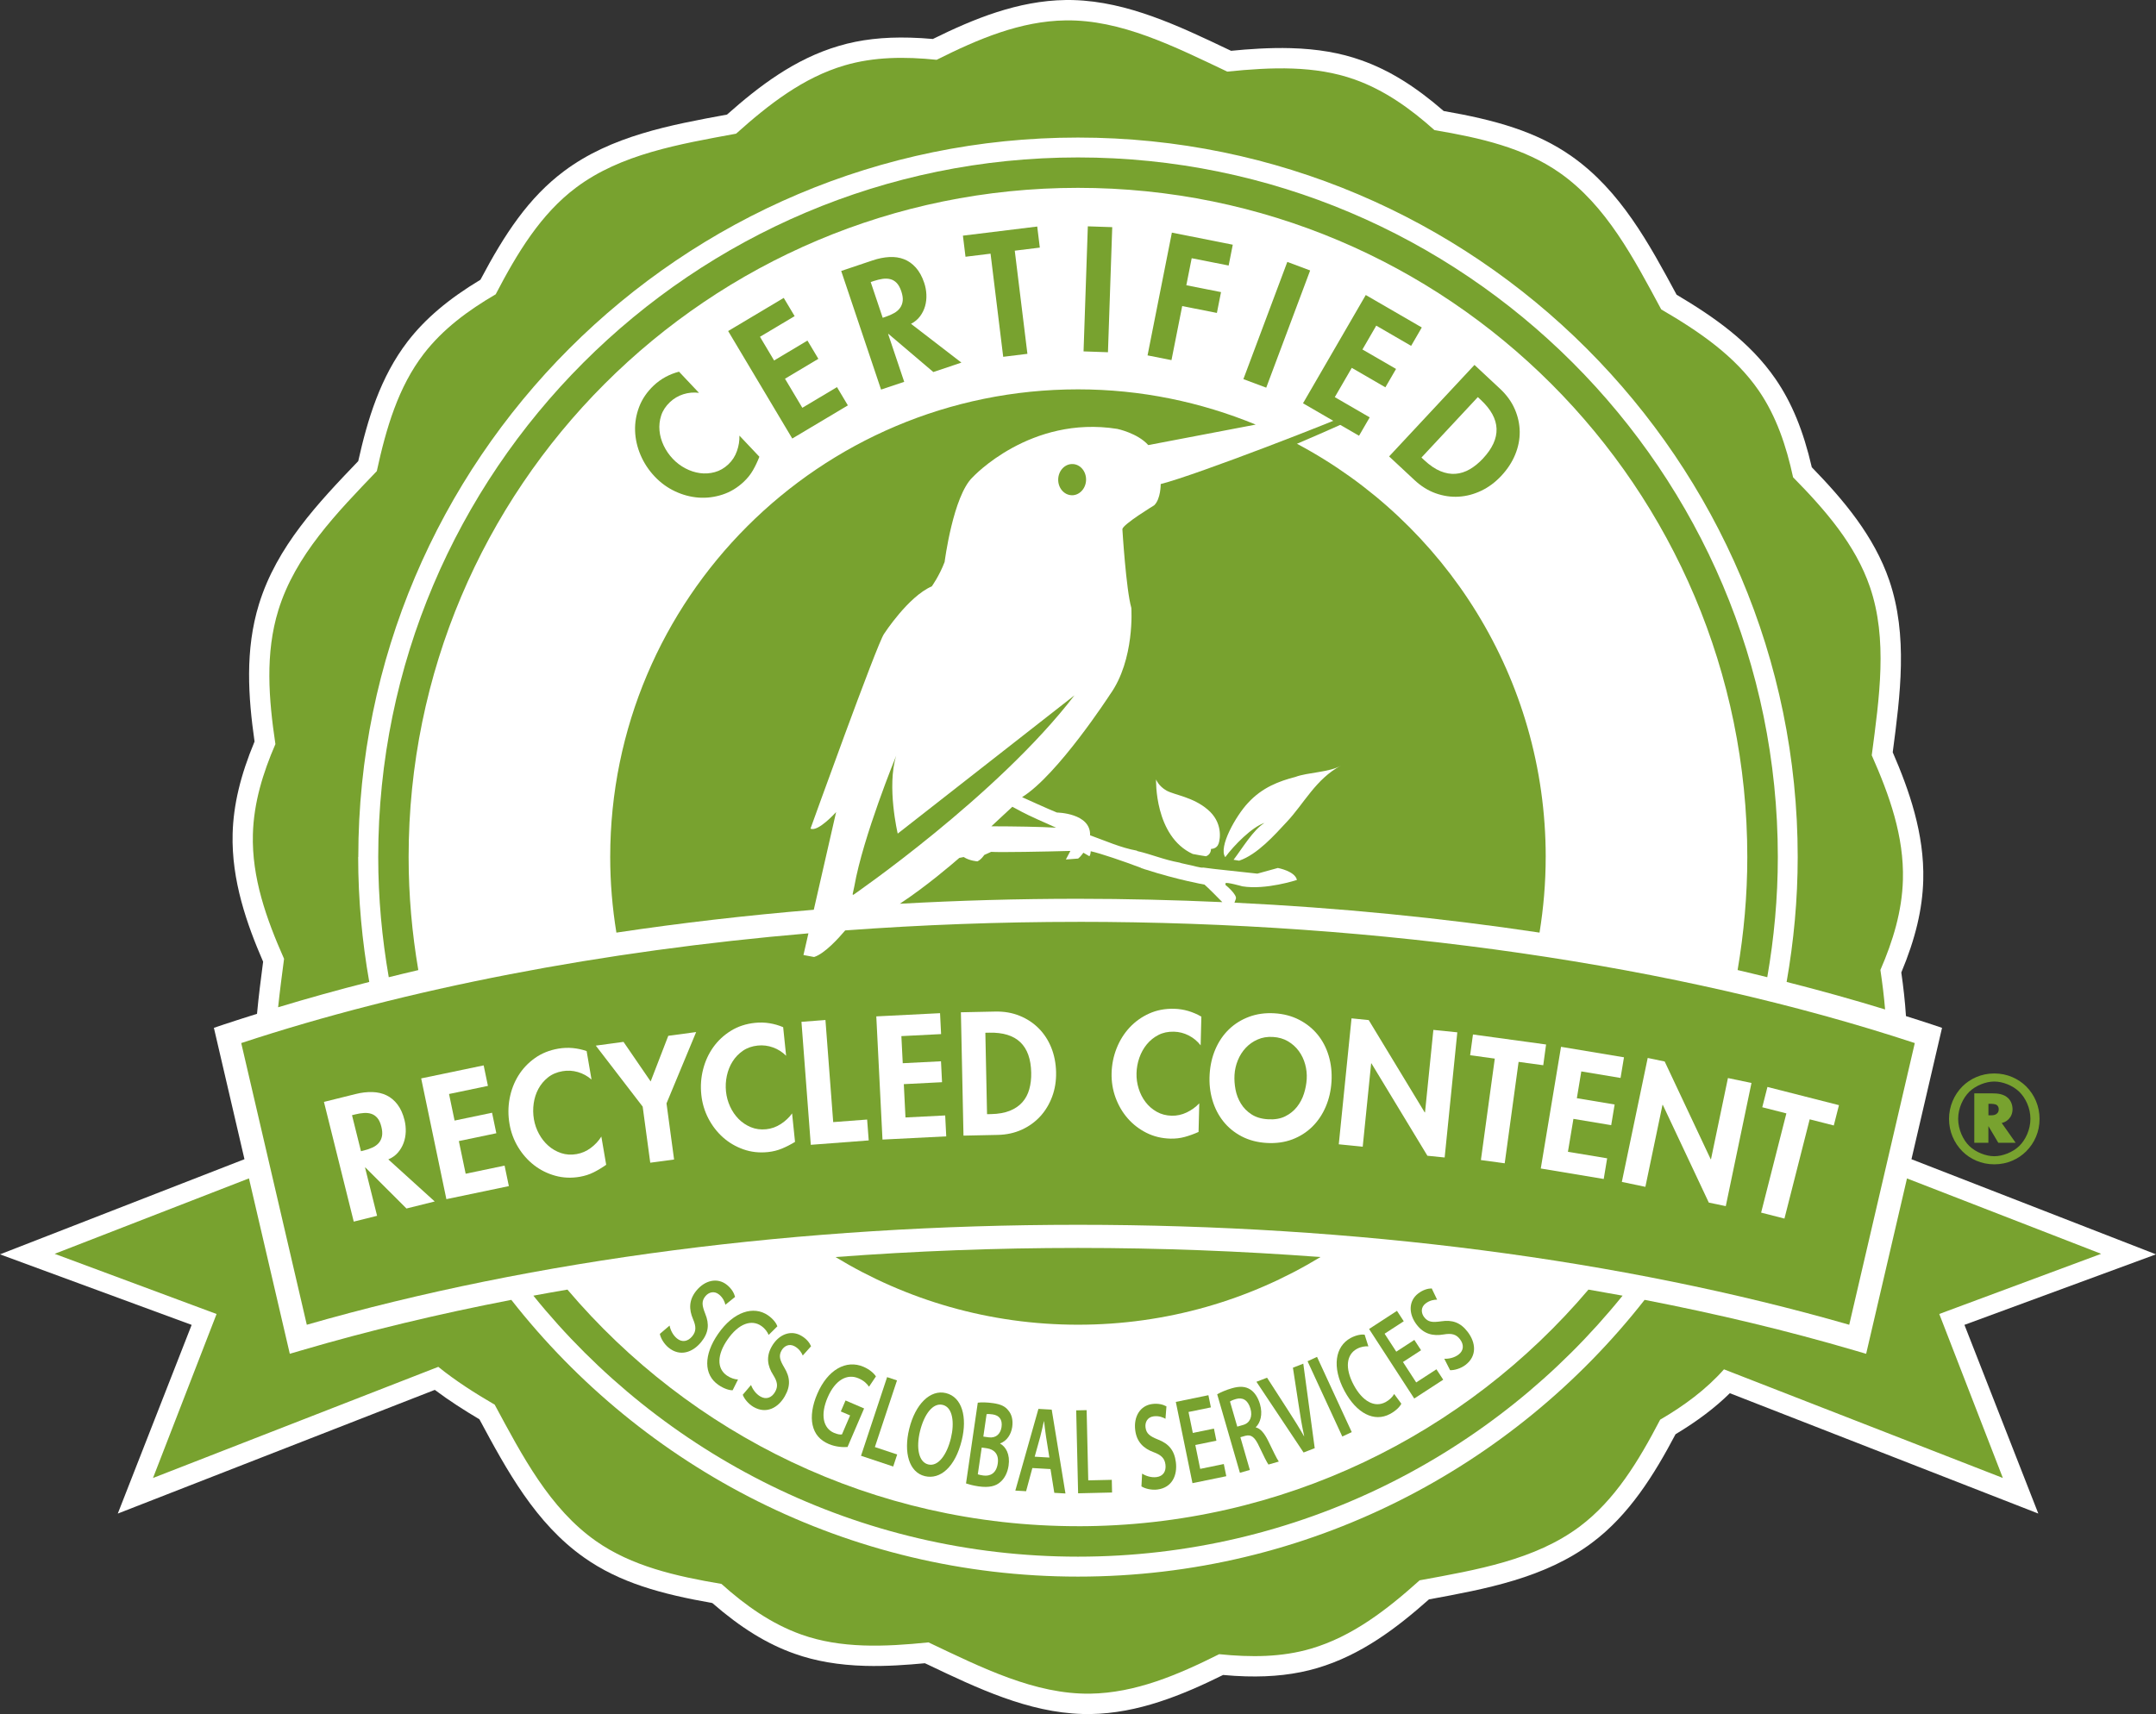
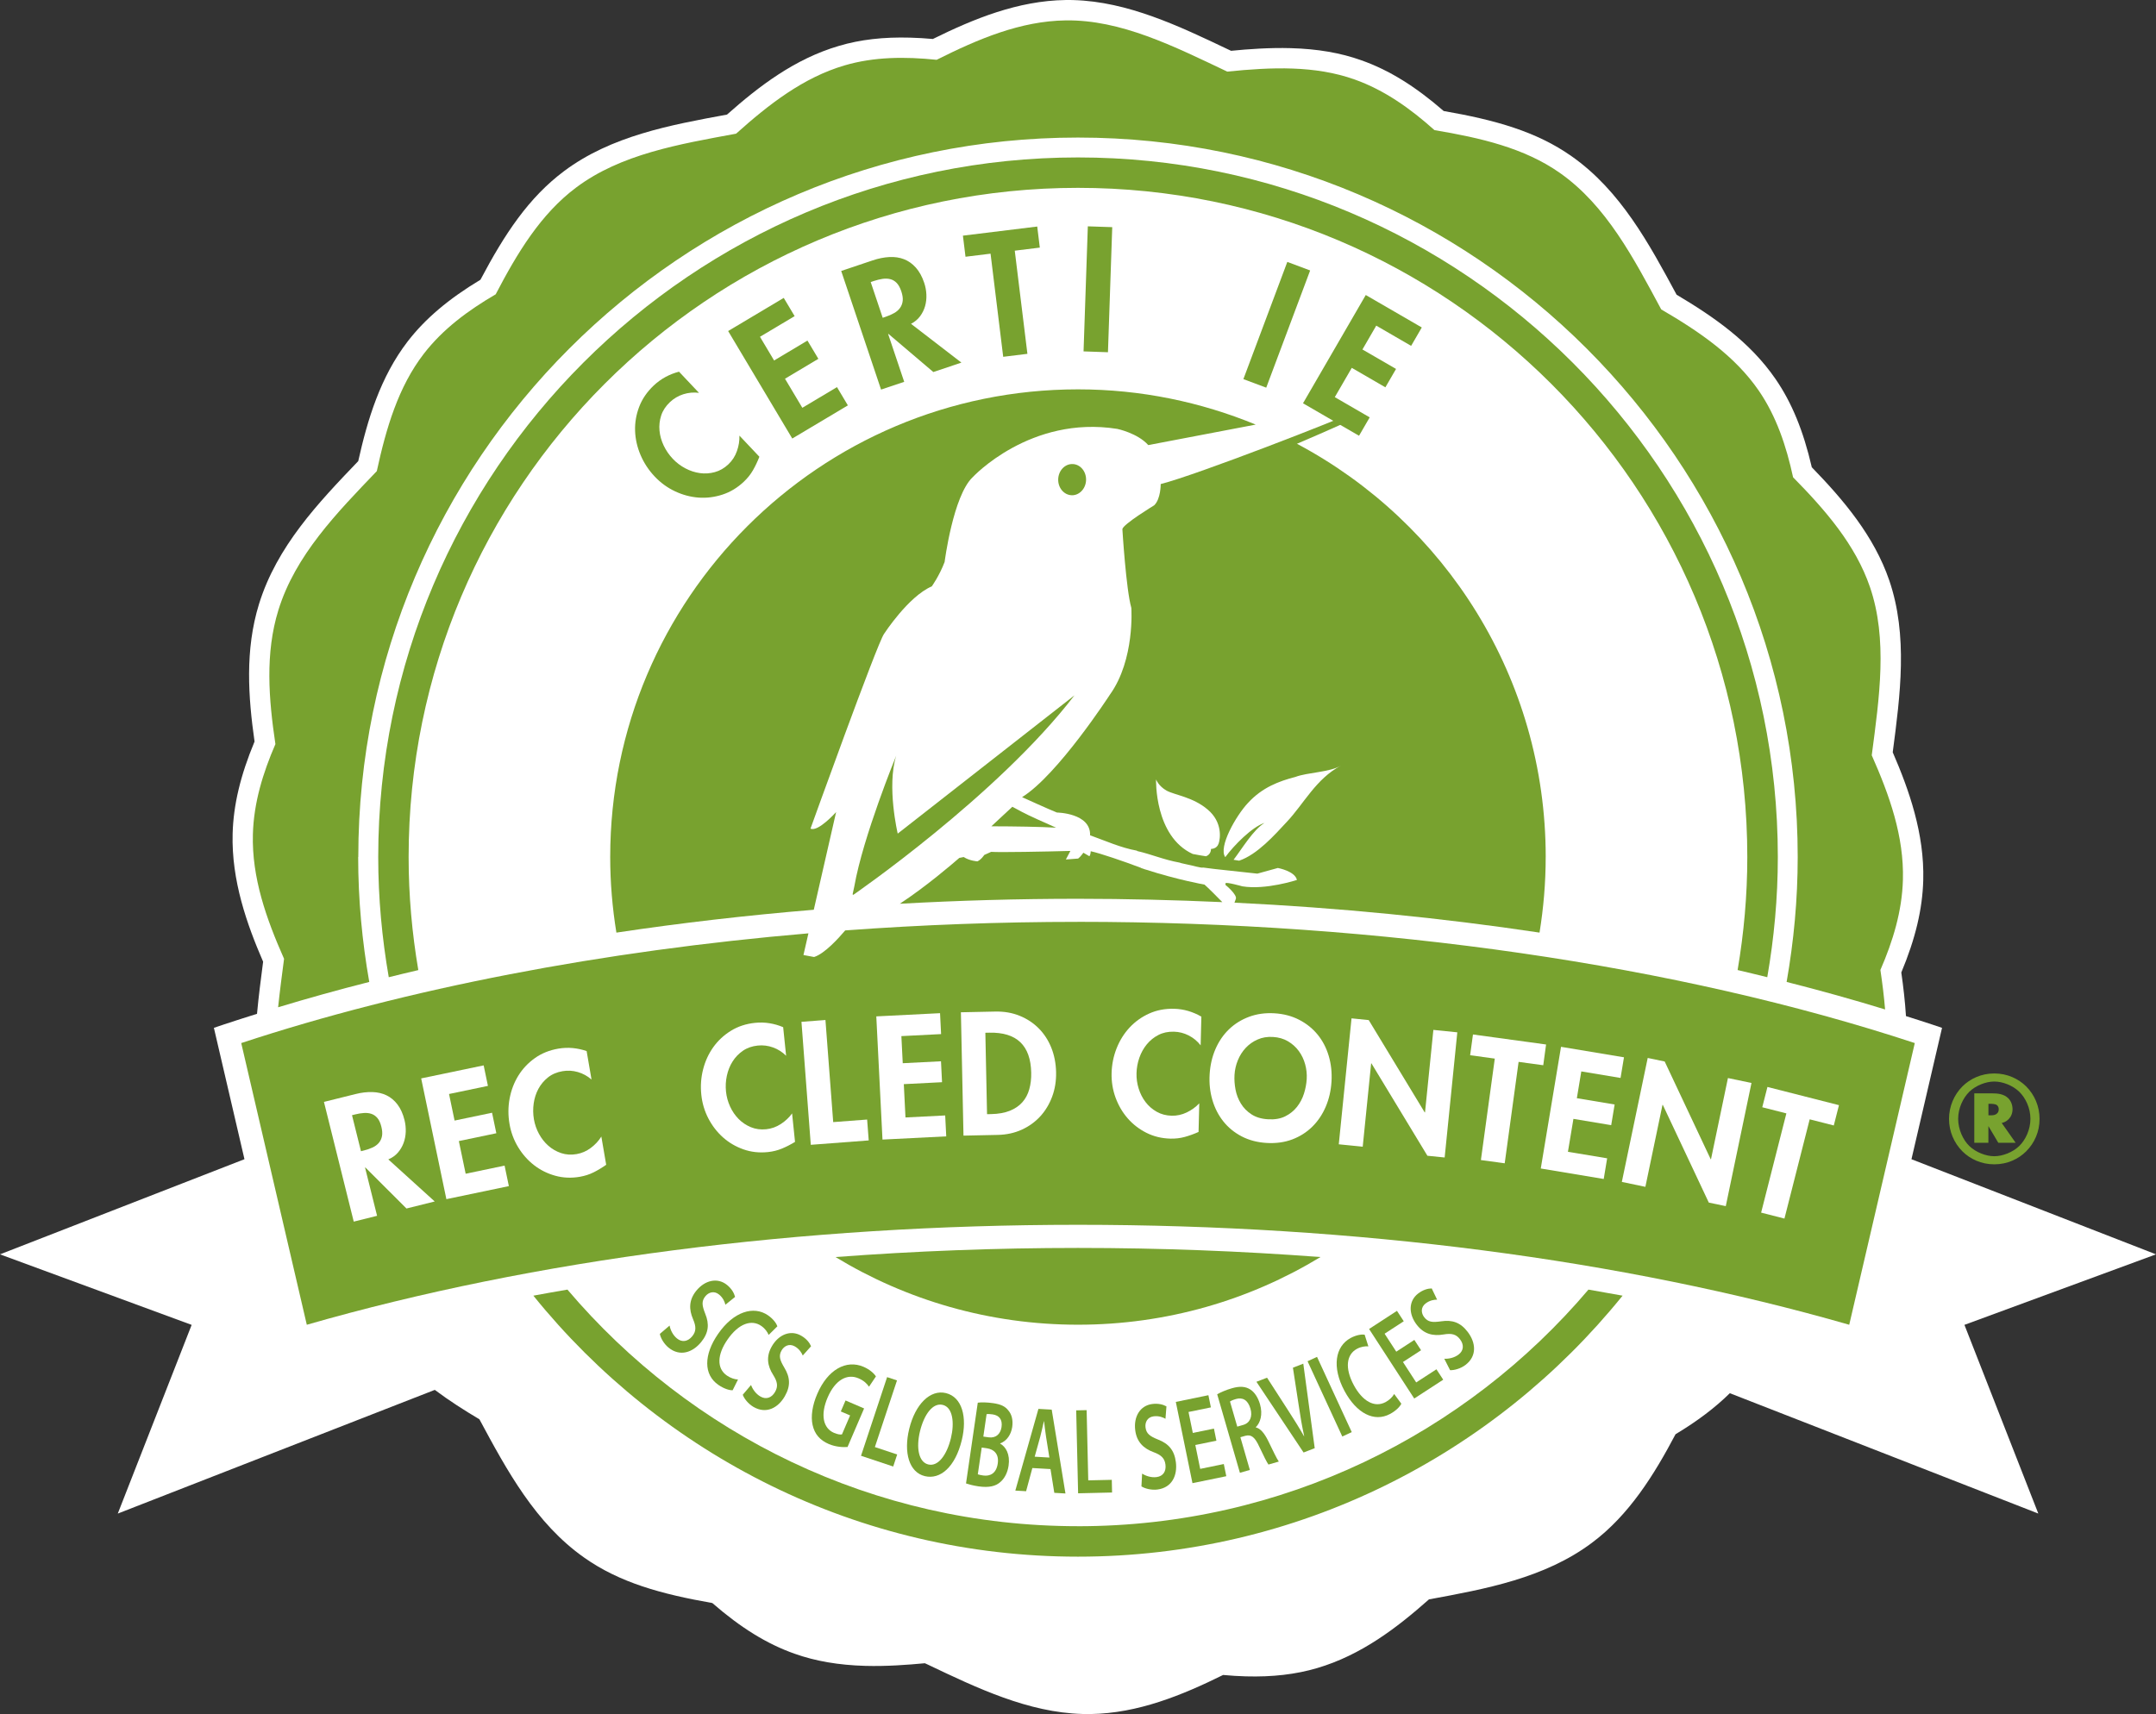
<svg xmlns="http://www.w3.org/2000/svg" id="a" data-name="Layer 1" viewBox="0 0 867.47 689.85">
  <rect x="0" y="0" width="867.47" height="689.85" fill="#333333" stroke="none" />
  <defs>
    <style> .b { fill: #fff; } .c { fill: #78a22f; } </style>
  </defs>
  <path class="b" d="M790.37,533.21l77.1-28.39-98.39-38.28,12.3-52.87-4-1.35c-3.45-1.16-7-2.26-10.51-3.38-.38-5.93-1.05-11.8-1.88-17.55,5.7-13.63,8.51-25.5,8.83-37.09,.52-18.83-5.76-36.51-12.28-51.54,3.04-23.1,6.19-46.98-1.4-69.2-6.11-17.85-18.45-32.43-31.16-45.5-3.39-14.67-8.04-26-14.57-35.49-10.34-15.08-25.16-25.25-39.83-33.96-11.1-20.61-22.59-41.89-42.19-55.69-14.29-10.08-31.01-14.67-51.52-18.24-11.43-9.94-21.98-16.47-33.09-20.4-8.41-3.02-17.72-4.6-28.41-4.9-8.56-.24-17.14,.38-24.05,1.07l-1.1-.52C474.32,10.45,453.75,.64,431.91,.03c-1.06-.03-2.12-.05-3.19-.02-19.15,.27-36.95,7.56-53.38,15.68-3.19-.29-6.21-.46-9.14-.54-10.7-.3-20.08,.77-28.65,3.32-17.81,5.22-32.19,16.25-45.05,27.65-22.91,4.2-46.61,8.59-65.55,22.75-14.23,10.65-23.86,25.21-33.64,43.71-12.85,7.74-22.2,15.67-29.25,24.79-11.06,14.37-16.2,31.55-19.92,48.21-16.16,16.86-32.75,34.32-39.93,57.53-5.71,18.5-4.33,37.48-1.79,55.33-5.68,13.63-8.5,25.47-8.82,37.06-.52,18.84,5.75,36.5,12.26,51.53v.06c-.9,6.93-1.81,13.93-2.45,20.93-4.48,1.41-8.97,2.82-13.35,4.29l-4,1.35,12.3,52.87L0,504.82l77.11,28.39-29.72,75.94,127.55-49.78c5.8,4.35,11.88,8.23,17.95,11.83,11.09,20.63,22.57,41.89,42.19,55.69,14.29,10.08,31,14.66,51.52,18.26,11.43,9.95,21.99,16.48,33.1,20.4,8.41,2.99,17.73,4.59,28.42,4.89,8.56,.24,17.09-.41,23.99-1.06l1.15,.52c19.89,9.49,40.46,19.3,62.24,19.9,1.08,.03,2.16,.04,3.25,.03,19.13-.28,36.92-7.6,53.37-15.73,3.2,.3,6.2,.48,9.13,.56,10.71,.3,20.07-.79,28.68-3.32,17.82-5.25,32.16-16.26,45.02-27.66,22.92-4.21,46.6-8.58,65.54-22.75,15.04-11.21,25.11-27.51,33.67-43.72,8.81-5.29,15.94-10.69,21.84-16.51l124.12,48.44-29.72-75.94Z" />
  <g>
    <path class="c" d="M281.28,158.11c-2.16-.28-4.27-.1-6.32,.55-2.05,.65-3.85,1.71-5.41,3.18-1.71,1.62-2.89,3.43-3.53,5.4-.64,1.98-.86,4-.67,6.06,.19,2.06,.76,4.06,1.69,6.03,.94,1.97,2.16,3.73,3.66,5.32,1.47,1.55,3.15,2.83,5.04,3.83,1.89,1,3.85,1.64,5.85,1.92,2.01,.28,4.01,.15,6.01-.39,2-.54,3.82-1.59,5.47-3.15,1.56-1.47,2.7-3.24,3.43-5.31,.74-2.07,1.07-4.15,1.01-6.23l8.03,8.5c-.75,1.93-1.61,3.73-2.57,5.41-.96,1.67-2.19,3.21-3.67,4.62-2.59,2.45-5.47,4.18-8.63,5.21-3.16,1.03-6.36,1.43-9.58,1.2-3.22-.24-6.37-1.07-9.45-2.51-3.08-1.44-5.81-3.43-8.2-5.95-2.45-2.58-4.35-5.48-5.71-8.67-1.35-3.18-2.09-6.43-2.2-9.73-.11-3.3,.44-6.52,1.65-9.68,1.21-3.17,3.16-6.01,5.84-8.56,1.46-1.37,3.05-2.52,4.78-3.46,1.73-.93,3.53-1.63,5.4-2.11l8.07,8.55Z" />
    <path class="c" d="M305.78,135.55l5.68,9.53,13.42-8.01,4.39,7.34-13.43,8.01,6.98,11.7,13.94-8.32,4.38,7.35-22.37,13.34-25.8-43.26,22.37-13.34,4.38,7.34-13.94,8.31Z" />
    <path class="c" d="M386.8,145.94l-11.27,3.79-18.06-15.35-.13,.04,6.47,19.25-9.31,3.12-16.04-47.74,12.6-4.24c2.36-.79,4.62-1.25,6.77-1.36,2.15-.11,4.11,.18,5.89,.87,1.78,.69,3.37,1.82,4.76,3.37,1.39,1.55,2.52,3.59,3.37,6.12,.51,1.52,.81,3.09,.88,4.71,.08,1.62-.1,3.17-.51,4.65-.42,1.48-1.09,2.85-2.01,4.09-.92,1.25-2.14,2.27-3.66,3.06l20.25,15.6Zm-31.64-18.04l1.2-.41c1.26-.42,2.4-.92,3.41-1.5,1.01-.57,1.8-1.27,2.39-2.1,.59-.83,.94-1.78,1.05-2.86,.11-1.07-.08-2.34-.58-3.82-.5-1.48-1.12-2.6-1.87-3.36-.75-.76-1.6-1.26-2.55-1.5-.95-.24-1.98-.28-3.1-.12-1.12,.17-2.29,.45-3.52,.86l-1.26,.43,4.83,14.38Z" />
    <path class="c" d="M413.38,142.4l-9.74,1.2-5.09-41.51-10.08,1.24-1.04-8.49,29.9-3.67,1.04,8.48-10.08,1.24,5.09,41.51Z" />
    <path class="c" d="M445.79,141.76l-9.82-.34,1.72-50.33,9.82,.33-1.72,50.33Z" />
-     <path class="c" d="M479.48,103.92l-2.16,10.88,13.96,2.76-1.66,8.38-13.96-2.76-4.31,21.75-9.63-1.9,9.79-49.41,24.5,4.86-1.66,8.38-14.87-2.94Z" />
    <path class="c" d="M509.48,156.02l-9.2-3.44,17.67-47.17,9.19,3.44-17.67,47.17Z" />
    <path class="c" d="M553.74,131.05l-5.56,9.6,13.52,7.83-4.29,7.4-13.52-7.84-6.83,11.79,14.04,8.14-4.29,7.4-22.54-13.07,25.25-43.57,22.54,13.06-4.29,7.4-14.04-8.14Z" />
-     <path class="c" d="M593.25,146.86l10.26,9.57c2.67,2.48,4.65,5.22,5.95,8.2,1.3,2.98,1.96,6.02,2,9.13,.03,3.1-.58,6.17-1.83,9.21-1.25,3.03-3.1,5.87-5.56,8.51-2.43,2.6-5.13,4.61-8.08,6.02-2.96,1.41-5.99,2.21-9.08,2.39-3.1,.19-6.18-.27-9.24-1.35-3.06-1.09-5.91-2.86-8.55-5.33l-10.21-9.52,34.35-36.83Zm-21.33,37.28l1.17,1.09c2.22,2.07,4.37,3.53,6.46,4.39,2.09,.86,4.12,1.21,6.09,1.07,1.96-.15,3.88-.76,5.73-1.83,1.85-1.08,3.63-2.52,5.33-4.35,3.76-4.04,5.58-8.03,5.44-11.96-.14-3.94-2.25-7.81-6.36-11.64l-1.17-1.09-22.69,24.33Z" />
  </g>
  <g>
    <g>
      <path class="c" d="M269.41,533.5c.33,1.74,1.3,3.81,2.97,5.17,2.09,1.71,4.42,1.23,6.14-.88,1.59-1.95,1.64-3.84,.33-6.88-1.69-3.93-1.72-7.72,1.31-11.45,3.45-4.22,8.51-5.46,12.38-2.31,1.93,1.58,2.85,3.35,3.22,4.8l-3.9,3.16c-.22-1.02-.87-2.76-2.55-4.12-2.06-1.68-4.28-.81-5.5,.69-1.63,2-1.35,3.76-.06,7.04,1.72,4.21,1.38,7.71-1.65,11.42-3.39,4.15-8.5,5.99-13.1,2.23-1.88-1.53-3.21-3.89-3.51-5.53l3.91-3.34Z" />
      <path class="c" d="M294.77,559.52c-1.23,.05-3.45-.58-5.73-2.16-6.01-4.15-5.9-12.14-.14-20.49,6.24-9.04,14.33-11.5,20.12-7.5,2.27,1.57,3.42,3.39,3.76,4.41l-3.51,3.47c-.51-1.19-1.41-2.54-2.98-3.63-3.84-2.66-9.04-1.08-13.59,5.52-4.17,6.03-4.39,11.58-.23,14.46,1.41,.97,3.15,1.57,4.47,1.59l-2.17,4.34Z" />
      <path class="c" d="M302.18,557.4c.62,1.67,1.89,3.55,3.76,4.63,2.33,1.35,4.54,.52,5.91-1.84,1.26-2.19,1-4.06-.77-6.85-2.29-3.61-2.93-7.36-.53-11.51,2.73-4.72,7.52-6.75,11.84-4.25,2.16,1.25,3.36,2.86,3.94,4.23l-3.34,3.73c-.39-.96-1.3-2.59-3.17-3.66-2.31-1.33-4.35-.11-5.32,1.56-1.29,2.22-.73,3.93,1.06,6.96,2.37,3.88,2.6,7.39,.2,11.55-2.67,4.63-7.42,7.26-12.57,4.29-2.1-1.22-3.79-3.34-4.34-4.91l3.32-3.91Z" />
-       <path class="c" d="M341.02,582.35c-1.66,.15-4.73,.02-7.55-1.19-3.58-1.54-5.71-4.01-6.52-7.66-.77-3.4-.13-7.92,1.89-12.55,4.16-9.69,11.6-13.88,18.6-10.87,2.61,1.12,4.31,2.77,4.99,3.87l-2.78,4.14c-.85-1.23-2.01-2.43-4.24-3.38-4.52-1.94-9.34,.57-12.41,7.71-2.99,6.96-1.83,12.37,2.57,14.25,1.38,.59,2.54,.77,3.19,.62l3.28-7.64-3.74-1.6,1.9-4.42,7.47,3.21-6.66,15.51Z" />
+       <path class="c" d="M341.02,582.35c-1.66,.15-4.73,.02-7.55-1.19-3.58-1.54-5.71-4.01-6.52-7.66-.77-3.4-.13-7.92,1.89-12.55,4.16-9.69,11.6-13.88,18.6-10.87,2.61,1.12,4.31,2.77,4.99,3.87l-2.78,4.14c-.85-1.23-2.01-2.43-4.24-3.38-4.52-1.94-9.34,.57-12.41,7.71-2.99,6.96-1.83,12.37,2.57,14.25,1.38,.59,2.54,.77,3.19,.62l3.28-7.64-3.74-1.6,1.9-4.42,7.47,3.21-6.66,15.51" />
      <path class="c" d="M356.92,554.23l3.99,1.32-8.9,26.83,8.97,2.99-1.6,4.84-12.95-4.32,10.5-31.67Z" />
      <path class="c" d="M386.98,579.6c-2.65,10.88-8.71,15.98-14.88,14.48-6.31-1.53-8.6-9.47-6.28-19,2.43-9.96,8.45-15.94,14.76-14.42,6.54,1.59,8.65,9.69,6.4,18.93Zm-16.82-3.57c-1.6,6.59-.59,12.4,3.33,13.35,3.95,.96,7.46-3.8,9.11-10.58,1.49-6.11,.8-12.39-3.28-13.39-4.06-.98-7.53,3.94-9.16,10.62Z" />
      <path class="c" d="M393.42,564.52c1.38-.21,3.82-.15,6.16,.19,3.08,.45,4.9,1.26,6.22,3.06,1.23,1.43,1.87,3.73,1.47,6.52-.45,3.03-2.17,5.64-4.84,6.61l-.02,.1c2.27,1.23,4.07,4.29,3.4,8.85-.43,2.94-1.65,5.11-3.19,6.49-1.92,1.82-4.74,2.46-8.91,1.86-2.3-.34-4.01-.84-5.03-1.18l4.73-32.49Zm0,28.83c.53,.18,1.23,.33,2.18,.47,2.67,.38,5.26-.74,5.85-4.81,.56-3.82-1.51-5.73-4.39-6.14l-2.06-.3-1.58,10.78Zm2.22-15.19l2.13,.3c2.87,.42,4.78-1.3,5.2-4.1,.45-3.09-.97-4.75-3.6-5.13-1.22-.18-1.95-.18-2.41-.1l-1.31,9.02Z" />
      <path class="c" d="M415.37,590.82l-2.52,9.33-4.33-.25,9.29-32.88,5.35,.3,5.53,33.74-4.49-.26-1.53-9.56-7.3-.42Zm6.85-4.22l-1.33-8.31c-.33-2.05-.57-4.34-.81-6.29h-.07c-.45,1.9-.93,4.21-1.45,6.16l-2.25,8.1,5.9,.34Z" />
      <path class="c" d="M433.01,567.61l4.2-.09,.65,28.26,9.47-.21,.11,5.1-13.66,.32-.77-33.37Z" />
      <path class="c" d="M459.53,593.06c1.5,.96,3.66,1.68,5.8,1.41,2.68-.34,3.94-2.35,3.59-5.05-.32-2.5-1.65-3.83-4.77-4.98-4.01-1.48-6.79-4.07-7.39-8.83-.69-5.4,1.91-9.93,6.86-10.56,2.47-.32,4.41,.24,5.7,.96l-.39,4.99c-.9-.53-2.61-1.26-4.75-.99-2.64,.34-3.53,2.55-3.28,4.47,.32,2.55,1.79,3.57,5.07,4.89,4.24,1.65,6.54,4.3,7.14,9.07,.68,5.3-1.52,10.28-7.42,11.03-2.41,.31-5.04-.36-6.43-1.27l.27-5.13Z" />
      <path class="c" d="M489.44,579.81l-8.5,1.74,1.96,9.61,9.5-1.95,1,4.9-13.61,2.8-6.7-32.7,13.11-2.7,1,4.9-9,1.85,1.73,8.44,8.5-1.75,.99,4.86Z" />
      <path class="c" d="M489.72,561.15c1.4-.81,3.58-1.76,5.92-2.43,3.18-.92,5.56-.78,7.57,.59,1.64,1.12,2.98,3.16,3.76,5.86,1.2,4.14,.08,7.5-1.68,9.19l.04,.14c1.83,.4,3.42,2.36,4.88,5.29,1.84,3.79,3.51,7.33,4.32,8.43l-4.17,1.2c-.6-.85-1.88-3.31-3.66-7.13-1.83-4-3.27-5.03-5.6-4.45l-2.03,.58,3.81,13.17-4,1.15-9.14-31.6Zm8.1,13.01l2.39-.69c2.73-.78,3.83-3.37,2.91-6.55-1.01-3.52-3.19-4.64-5.82-3.88-1.28,.37-2.06,.75-2.41,1.01l2.93,10.13Z" />
      <path class="c" d="M524.49,584.56l-18.96-28.45,4.27-1.65,8.38,13c2.35,3.61,4.46,6.99,6.49,10.55l.07-.02c-.86-3.92-1.56-8-2.16-12.12l-2.37-15.43,4.17-1.62,4.6,34.01-4.49,1.74Z" />
      <path class="c" d="M529.91,546.09l13.97,30.28-3.81,1.76-13.97-30.28,3.81-1.77Z" />
      <path class="c" d="M563.83,564.92c-.51,1.12-2.08,2.82-4.52,4.13-6.43,3.46-13.49-.27-18.32-9.2-5.22-9.68-3.75-18.02,2.44-21.36,2.43-1.31,4.58-1.51,5.63-1.35l1.5,4.71c-1.29-.09-2.9,.1-4.59,1-4.12,2.22-5.06,7.58-1.25,14.64,3.49,6.45,8.33,9.19,12.78,6.79,1.5-.81,2.83-2.09,3.44-3.26l2.88,3.9Z" />
      <path class="c" d="M571.76,543.42l-7.28,4.73,5.33,8.22,8.14-5.29,2.73,4.19-11.66,7.58-18.17-27.99,11.22-7.3,2.73,4.19-7.71,5.01,4.7,7.23,7.27-4.73,2.7,4.15Z" />
      <path class="c" d="M581.13,546.84c1.77,.08,4-.38,5.72-1.68,2.14-1.63,2.23-4,.58-6.17-1.53-2.01-3.35-2.49-6.62-1.92-4.22,.72-7.91-.14-10.82-3.96-3.3-4.33-3.32-9.55,.65-12.56,1.98-1.51,3.93-2,5.42-2.01l2.16,4.52c-1.05-.02-2.9,.21-4.6,1.51-2.12,1.61-1.79,3.97-.62,5.51,1.56,2.05,3.34,2.19,6.83,1.7,4.5-.69,7.82,.45,10.72,4.28,3.24,4.25,3.82,9.65-.9,13.26-1.93,1.47-4.54,2.21-6.21,2.11l-2.32-4.57Z" />
    </g>
    <path class="c" d="M343.19,360.23c0-.09,.03-.18,.04-.27,0,0,0,.01-.02,.01,0-.02,0-.05,0-.07-.06,.05-.12,.09-.19,.14,.21-1.06,.48-2.2,.71-3.28,3.52-20.1,16.86-52.63,16.86-52.63-3.88,12.44,.61,31.36,.61,31.36l71.12-55.65c-31.02,40.44-89.14,80.4-89.14,80.4Zm87.96-160.92c-3.1-.12-5.5-3.02-5.38-6.48,.12-3.47,2.73-6.19,5.83-6.07,3.1,.1,5.5,3.01,5.38,6.47-.12,3.47-2.73,6.2-5.83,6.09Z" />
    <g>
      <path class="c" d="M411.28,326.81l-3.96-2.12-8.44,7.86c9.37,.02,19.81,.18,26.04,.56-4.49-1.98-11.45-5.09-13.64-6.3Z" />
      <g>
        <path class="c" d="M144.16,344.91c0-159.64,129.88-289.55,289.56-289.55s289.59,129.9,289.59,289.55c0,17.15-1.59,33.93-4.46,50.28,13.56,3.44,26.79,7.13,39.62,11.07-.44-5.29-1.1-10.59-1.89-15.89,5.05-11.63,8.71-23.64,9.06-36.29,.48-17.47-5.39-33.97-12.54-50.11,3.06-23.34,6.48-46.68-.73-67.74-5.8-16.95-17.83-30.84-30.92-44.14-2.73-12.61-6.73-24.57-13.81-34.88-9.63-14.01-23.97-23.79-39.24-32.68-11.12-20.68-22.12-41.81-40.76-54.92-14.33-10.09-32.03-14.14-50.48-17.24-9.69-8.67-20.09-16.1-32.15-20.39-15.89-5.65-33.33-4.99-51.22-3.16-21.6-10.26-42.81-20.93-65.02-20.61-18.16,.25-35.19,7.47-51.91,15.86-12.77-1.32-25.23-1.22-37.04,2.25-16.58,4.87-30.43,15.63-43.65,27.48-23.05,4.26-46.35,8.2-64.33,21.65-14.27,10.66-23.74,26.39-32.4,43-11.12,6.49-21.24,13.98-28.92,23.93-10.28,13.34-15.15,29.94-18.91,47.23-16.11,16.82-32.78,33.86-39.61,55.96-5.37,17.4-3.9,35.7-1.19,53.91-5.04,11.63-8.71,23.58-9.06,36.26-.48,17.46,5.39,34,12.54,50.14-.86,6.52-1.71,13.04-2.39,19.51,11.92-3.61,24.14-7.02,36.67-10.2-2.87-16.34-4.46-33.12-4.46-50.28Z" />
-         <path class="c" d="M845.43,504.62l-78.15-30.35-16.43,70.58-4.72-1.38c-26.84-7.89-55.1-14.65-84.42-20.33-53.06,67.73-135.51,111.38-228,111.38s-174.94-43.65-227.98-111.38c-29.32,5.67-57.57,12.44-84.41,20.32l-4.72,1.38-16.43-70.59-78.18,30.36,65.15,24.22-25.58,66,114.79-44.73c6.95,5.63,14.68,10.56,22.69,15.22,11.12,20.64,22.1,41.78,40.73,54.88,14.33,10.08,32.04,14.15,50.5,17.26,9.67,8.67,20.08,16.07,32.14,20.37,15.87,5.66,33.29,5,51.17,3.16,21.61,10.26,42.84,20.94,65.04,20.64,18.16-.27,35.2-7.51,51.92-15.89,12.78,1.31,25.22,1.24,37.03-2.25,16.57-4.89,30.42-15.61,43.63-27.48,23.06-4.23,46.37-8.19,64.35-21.61,14.28-10.69,23.75-26.42,32.42-43.04,9.66-5.63,18.47-12.14,25.68-20.26l112.2,43.72-25.58-66,65.15-24.22Z" />
      </g>
      <g>
        <path class="c" d="M433.72,614.23c-82.35,0-156.01-36.99-205.41-95.22-4.6,.78-9.16,1.6-13.71,2.44,51.65,64,130.66,105.04,219.12,105.04s167.47-41.04,219.13-105.04c-4.55-.84-9.13-1.65-13.73-2.44-49.4,58.23-123.06,95.23-205.41,95.23Z" />
        <path class="c" d="M164.41,344.91c0-148.74,120.56-269.31,269.31-269.31s269.31,120.57,269.31,269.31c0,15.51-1.38,30.7-3.9,45.49,4.02,.93,7.96,1.91,11.93,2.88,2.74-15.73,4.25-31.88,4.25-48.38,0-155.23-126.34-281.54-281.58-281.54S152.18,189.68,152.18,344.91c0,16.5,1.51,32.65,4.24,48.38,3.95-.97,7.89-1.95,11.89-2.87-2.52-14.8-3.9-29.98-3.9-45.5Z" />
        <path class="c" d="M621.92,344.91c0-72.09-40.56-134.7-100.09-166.31,13.08-5.57,23.49-10.26,23.75-10.68,.61-.95-.43-2.25-.43-2.25h-.04c-5.34,2.77-63.51,25.45-78.1,29.14,0,0,.07,5.99-2.63,8.56,0,0-12.52,7.6-12.79,9.58,0,0,1.47,24.23,3.6,31.69,0,0,1.51,20.8-8.6,34.9,0,0-21.02,32.42-35.36,41.28,0,0,11.28,5.13,14.02,6.19,0,0,13.65,.17,13.35,9.16,6.16,2.21,12.34,5.02,18.85,6.19,.05,.05,.05,.1,.11,.15,5.69,1.29,10.62,3.49,17.07,4.66,.84,.35,2.32,.52,3.31,.81,1.42,.21,5.39,1.47,6.17,1.17,3.06,.52,19.92,2.18,21.79,2.45,0,0,7.05-1.98,8.25-2.28,0,0,6.91,1.26,7.67,4.82,0,0-12.5,4.12-21.95,2.57,0,0-6.67-1.88-6.78-1.23l-.03,.65s4.93,4.01,4.16,5.7c0,0-.24,.62-.53,1.45,41.94,2.04,83.15,6.1,122.74,12.05,1.61-9.91,2.48-20.07,2.48-30.44Zm-131.65-5.32c-.71,2.14-3.03,2.06-3.03,2.06,0,0,.13,2.19-1.99,2.96-1.35-.24-2.34-.37-2.34-.37-1.11-.17-1.97-.4-3-.55-15.51-7.11-14.77-30.01-14.77-30.01,0,0,.99,2.72,4.29,4.54,3.28,1.77,10.59,2.55,16.49,7.6,5.97,5.02,5.14,11.66,4.36,13.77Zm27.44-8.78c-4.9,5.27-11.81,13.09-19.14,15.58-.77-.13-1.46-.26-2.24-.37,3.5-4.58,7.89-12.02,12.43-14.82-4.91,1.53-12.32,9.04-15.77,13.76-2.91-4.03,4.37-16.74,9.1-21.77,5.8-6.36,12.68-8.84,19.08-10.5,5.02-1.89,13.73-1.83,18.36-4.57-10.12,5.36-14.91,15.38-21.82,22.69Z" />
        <path class="c" d="M491.81,363.07c-2.59-2.64-5.75-5.82-7.18-7.05,0,0-10.84-1.92-23.77-6.1l.02,.03c-.16-.08-.35-.13-.54-.19-.41-.15-.82-.27-1.23-.42,0-.03,0-.03,0-.06-7.03-2.67-16.43-5.87-20.25-6.7-.08,.96-.24,1.74-.56,2.01l-2.4-1.41s-1.17,1.67-2.1,2.35l-4.95,.38,1.82-3.45c-10.08,.28-28.52,.63-31.89,.37l-2.76,1.25s-1.26,1.94-2.77,2.58c0,0-3.1-.19-5.51-1.74-.55,.1-1.17,.23-1.76,.35-3.05,2.64-13.28,11.44-23.93,18.45,23.69-1.32,47.63-2,71.67-2,19.45,0,38.83,.49,58.08,1.35Z" />
        <path class="c" d="M336.17,505.91c28.45,17.28,61.85,27.23,97.57,27.23s69.11-9.95,97.55-27.23c-31.93-2.41-64.54-3.67-97.55-3.67s-65.63,1.26-97.57,3.67Z" />
        <path class="c" d="M336.42,326.81s-7.29,8.17-10.31,6.67c0,0,26.9-74.79,29.59-78.38,0,0,9.74-15.05,19.2-19.11,0,0,3.06-4.24,5.17-9.83,0,0,3.41-26.72,11.33-34.15,0,0,23.13-24.96,58.13-19.4,0,0,8.18,1.69,12.48,6.52l43.23-8.25c-22.06-9.08-46.17-14.18-71.5-14.18-103.95,0-188.22,84.28-188.22,188.2,0,10.37,.87,20.53,2.49,30.44,25.86-3.89,52.42-6.96,79.42-9.2l8.99-39.34Z" />
        <path class="c" d="M433.74,371.01c-31.52,0-62.86,1.18-93.67,3.44-2.8,3.32-8.37,9.41-12.52,10.7l-4.28-.79,2-8.73c-82.87,7.07-161.39,22.13-228.21,44.16l26.38,113.37c91.58-26.32,198.75-40.23,310.3-40.23s218.72,13.91,310.3,40.23l26.38-113.37c-95.48-31.47-214.84-48.79-336.69-48.79Z" />
      </g>
    </g>
  </g>
  <g>
    <path class="b" d="M174.91,483.54l-11.37,2.83-16.53-16.51-.13,.03,4.84,19.42-9.39,2.34-11.99-48.18,12.71-3.16c2.38-.6,4.64-.86,6.76-.8,2.12,.06,4.03,.5,5.72,1.32,1.7,.82,3.17,2.05,4.41,3.69,1.24,1.63,2.19,3.73,2.82,6.28,.38,1.53,.54,3.1,.49,4.7-.06,1.59-.35,3.1-.88,4.53-.53,1.42-1.29,2.71-2.29,3.86-1,1.15-2.28,2.06-3.84,2.72l18.67,16.93Zm-29.67-20.23l1.21-.3c1.28-.32,2.43-.72,3.47-1.2,1.03-.48,1.87-1.11,2.52-1.88,.65-.77,1.06-1.68,1.26-2.72,.19-1.04,.11-2.31-.27-3.8-.37-1.49-.9-2.64-1.57-3.44-.68-.8-1.47-1.36-2.39-1.68-.91-.31-1.93-.43-3.04-.36-1.11,.07-2.29,.26-3.52,.57l-1.28,.32,3.61,14.51Z" />
    <path class="b" d="M180.67,440.28l2.23,10.7,15.08-3.15,1.72,8.25-15.08,3.15,2.74,13.15,15.66-3.27,1.72,8.25-25.14,5.25-10.14-48.6,25.14-5.24,1.72,8.25-15.66,3.27Z" />
    <path class="b" d="M237.98,434.45c-1.62-1.41-3.46-2.41-5.49-3-2.04-.59-4.1-.7-6.17-.34-2.29,.39-4.24,1.23-5.85,2.51-1.6,1.28-2.89,2.82-3.85,4.6-.96,1.79-1.59,3.75-1.89,5.87-.3,2.12-.27,4.25,.09,6.37,.36,2.07,1.04,4.04,2.05,5.89,1.01,1.85,2.26,3.44,3.76,4.76,1.5,1.32,3.21,2.31,5.15,2.96,1.94,.65,4.01,.78,6.22,.4,2.08-.36,3.98-1.18,5.72-2.49,1.74-1.3,3.15-2.82,4.23-4.57l1.95,11.36c-1.67,1.17-3.35,2.19-5.05,3.04-1.7,.85-3.55,1.44-5.54,1.79-3.46,.6-6.77,.45-9.93-.43-3.16-.88-6-2.3-8.51-4.25-2.52-1.95-4.65-4.36-6.39-7.22-1.74-2.86-2.9-5.98-3.48-9.36-.6-3.46-.58-6.87,.04-10.23,.63-3.36,1.79-6.42,3.5-9.19,1.71-2.77,3.92-5.12,6.64-7.06,2.71-1.94,5.87-3.21,9.46-3.83,1.95-.33,3.88-.41,5.8-.23,1.92,.18,3.79,.59,5.59,1.21l1.96,11.42Z" />
-     <path class="b" d="M239.71,420.82l11.16-1.51,10.92,15.93,7.09-18.37,11.22-1.52-11.93,28.72,3.05,22.58-9.59,1.29-3.05-22.57-18.87-24.56Z" />
    <path class="b" d="M316.31,424.91c-1.53-1.52-3.28-2.64-5.28-3.36-1.99-.72-4.04-.98-6.13-.76-2.31,.24-4.32,.94-6.01,2.11-1.69,1.17-3.07,2.61-4.15,4.33-1.08,1.72-1.84,3.63-2.29,5.73-.45,2.1-.56,4.22-.34,6.36,.22,2.1,.77,4.1,1.65,6.02,.88,1.92,2.03,3.59,3.43,5.01,1.41,1.42,3.05,2.52,4.94,3.3,1.89,.78,3.94,1.05,6.17,.82,2.1-.22,4.05-.91,5.87-2.1,1.82-1.18,3.33-2.6,4.53-4.27l1.18,11.46c-1.74,1.06-3.49,1.96-5.25,2.69-1.75,.73-3.64,1.2-5.65,1.41-3.49,.36-6.79,0-9.88-1.1-3.09-1.09-5.83-2.7-8.2-4.81-2.38-2.12-4.34-4.66-5.89-7.63-1.54-2.97-2.49-6.16-2.84-9.57-.36-3.49-.12-6.89,.73-10.2,.85-3.31,2.22-6.28,4.11-8.93,1.89-2.64,4.26-4.84,7.1-6.59,2.84-1.75,6.07-2.81,9.7-3.18,1.96-.2,3.9-.15,5.81,.16,1.91,.31,3.74,.84,5.49,1.59l1.19,11.53Z" />
    <path class="b" d="M335.24,451.6l13.65-1.03,.64,8.4-23.31,1.77-3.75-49.5,9.65-.73,3.12,41.1Z" />
    <path class="b" d="M362.67,416.99l.55,10.91,15.39-.78,.42,8.42-15.38,.78,.67,13.41,15.98-.81,.42,8.42-25.65,1.29-2.49-49.58,25.65-1.29,.42,8.42-15.98,.81Z" />
    <path class="b" d="M386.61,407.4l13.82-.29c3.6-.07,6.88,.49,9.85,1.71,2.97,1.21,5.53,2.9,7.68,5.08,2.15,2.17,3.83,4.76,5.04,7.76,1.2,3,1.84,6.28,1.92,9.84,.07,3.52-.45,6.79-1.57,9.81-1.12,3.03-2.71,5.68-4.77,7.94-2.06,2.26-4.55,4.06-7.46,5.39-2.91,1.33-6.15,2.04-9.7,2.11l-13.76,.29-1.04-49.64Zm10.54,41.01l1.58-.03c2.98-.06,5.51-.51,7.58-1.34,2.07-.84,3.75-1.98,5.03-3.43,1.29-1.45,2.22-3.19,2.79-5.23,.57-2.03,.84-4.28,.78-6.73-.12-5.44-1.57-9.51-4.37-12.19-2.8-2.69-6.97-3.97-12.5-3.85l-1.58,.03,.68,32.78Z" />
    <path class="b" d="M483.11,420.74c-1.32-1.7-2.92-3.03-4.81-4-1.89-.97-3.88-1.48-5.99-1.53-2.33-.06-4.4,.38-6.22,1.32-1.83,.94-3.38,2.2-4.67,3.77-1.29,1.57-2.29,3.37-3,5.39-.71,2.03-1.09,4.12-1.14,6.26-.06,2.1,.24,4.17,.87,6.18,.63,2.01,1.55,3.82,2.76,5.4,1.21,1.59,2.7,2.89,4.48,3.9,1.78,1.01,3.79,1.54,6.02,1.6,2.1,.05,4.14-.39,6.09-1.33,1.95-.94,3.63-2.16,5.03-3.66l-.29,11.52c-1.86,.84-3.72,1.5-5.55,2.01-1.83,.5-3.76,.73-5.78,.68-3.51-.09-6.73-.87-9.66-2.35-2.92-1.47-5.44-3.42-7.53-5.82-2.09-2.4-3.71-5.17-4.87-8.32-1.15-3.15-1.68-6.43-1.6-9.86,.09-3.51,.77-6.85,2.03-10.03,1.26-3.17,3-5.95,5.21-8.33,2.21-2.38,4.84-4.26,7.87-5.63,3.04-1.37,6.39-2.01,10.03-1.92,1.98,.05,3.89,.35,5.74,.9,1.85,.55,3.6,1.31,5.24,2.27l-.29,11.58Z" />
    <path class="b" d="M535.73,435.29c-.22,3.64-.99,7.01-2.32,10.12-1.33,3.11-3.12,5.78-5.39,8.02-2.27,2.24-4.95,3.95-8.05,5.13-3.11,1.17-6.54,1.65-10.31,1.43-3.77-.22-7.12-1.11-10.07-2.64-2.94-1.54-5.41-3.56-7.39-6.05-1.98-2.49-3.45-5.36-4.4-8.61-.95-3.25-1.32-6.69-1.1-10.32,.22-3.68,1-7.07,2.35-10.18,1.35-3.11,3.17-5.76,5.46-7.96,2.28-2.19,4.98-3.87,8.08-5.02,3.1-1.15,6.49-1.62,10.18-1.4,3.68,.22,6.99,1.09,9.94,2.61,2.94,1.52,5.42,3.5,7.42,5.95,2.01,2.45,3.5,5.3,4.47,8.55,.97,3.25,1.35,6.71,1.13,10.39Zm-9.97-.99c.12-2.01-.09-4-.63-5.97-.54-1.97-1.39-3.75-2.55-5.33-1.16-1.59-2.61-2.89-4.35-3.92-1.74-1.03-3.75-1.61-6.03-1.75-2.28-.14-4.35,.2-6.19,1.02-1.86,.81-3.45,1.94-4.79,3.37-1.34,1.44-2.4,3.1-3.17,4.99-.77,1.89-1.22,3.84-1.34,5.86-.12,1.93,.02,3.91,.4,5.93,.38,2.02,1.11,3.91,2.17,5.64,1.06,1.74,2.48,3.18,4.26,4.34,1.78,1.16,4,1.83,6.68,1.98,2.67,.16,4.96-.23,6.86-1.17,1.9-.94,3.49-2.21,4.75-3.8,1.26-1.6,2.2-3.38,2.82-5.34,.62-1.96,.99-3.91,1.11-5.84Z" />
    <path class="b" d="M543.77,409.84l6.94,.7,22.52,37.15h.13s3.36-33.2,3.36-33.2l9.63,.98-5.09,50.37-6.94-.7-22.51-37.16h-.13s-3.39,33.53-3.39,33.53l-9.63-.98,5.13-50.7Z" />
    <path class="b" d="M605.43,468.18l-9.59-1.31,5.59-40.83-9.92-1.36,1.14-8.35,29.42,4.03-1.14,8.35-9.92-1.35-5.59,40.83Z" />
    <path class="b" d="M636.24,431.2l-1.79,10.78,15.2,2.53-1.38,8.32-15.2-2.53-2.21,13.25,15.78,2.62-1.38,8.32-25.33-4.22,8.15-48.97,25.33,4.22-1.38,8.31-15.78-2.63Z" />
    <path class="b" d="M662.96,425.78l6.83,1.43,18.5,39.31,.13,.03,6.82-32.68,9.47,1.98-10.34,49.57-6.83-1.43-18.5-39.31-.13-.03-6.89,33-9.47-1.98,10.41-49.89Z" />
    <path class="b" d="M717.97,490.42l-9.38-2.39,10.16-39.94-9.7-2.47,2.08-8.17,28.78,7.33-2.08,8.17-9.7-2.47-10.16,39.95Z" />
  </g>
  <path class="c" d="M815.21,463.39c-3.09,3.05-7.5,5.2-12.81,5.2s-9.7-2.15-12.8-5.2c-3.41-3.41-5.41-8.08-5.41-13.06s2-9.71,5.41-13.12c3.09-3.04,7.5-5.19,12.8-5.19s9.71,2.15,12.81,5.19c3.41,3.41,5.41,8.03,5.41,13.12s-2,9.65-5.41,13.06Zm-22.83-24.03c-2.57,2.52-4.51,6.66-4.51,10.91s1.94,8.5,4.51,10.97c2.62,2.52,6.66,4.09,10.02,4.09s7.4-1.57,10.02-4.09c2.57-2.47,4.52-6.66,4.52-10.97s-1.94-8.4-4.52-10.91c-2.62-2.52-6.66-4.09-10.02-4.09s-7.4,1.57-10.02,4.09Zm9.45,.68c1.73,0,4.46,.16,6.29,2.05,.95,.99,1.63,2.57,1.63,4.3s-.64,3.05-1.53,3.99c-1,1.04-2.1,1.41-2.83,1.57l5.61,7.97h-6.98l-3.99-6.72v6.72h-5.67v-19.89h7.45Zm-1.79,8.82h.79c.84,0,1.63,0,2.36-.48,.73-.47,1-1.1,1-1.94,0-.47-.11-1.2-.73-1.68-.73-.52-2-.52-2.68-.52h-.73v4.62Z" />
</svg>